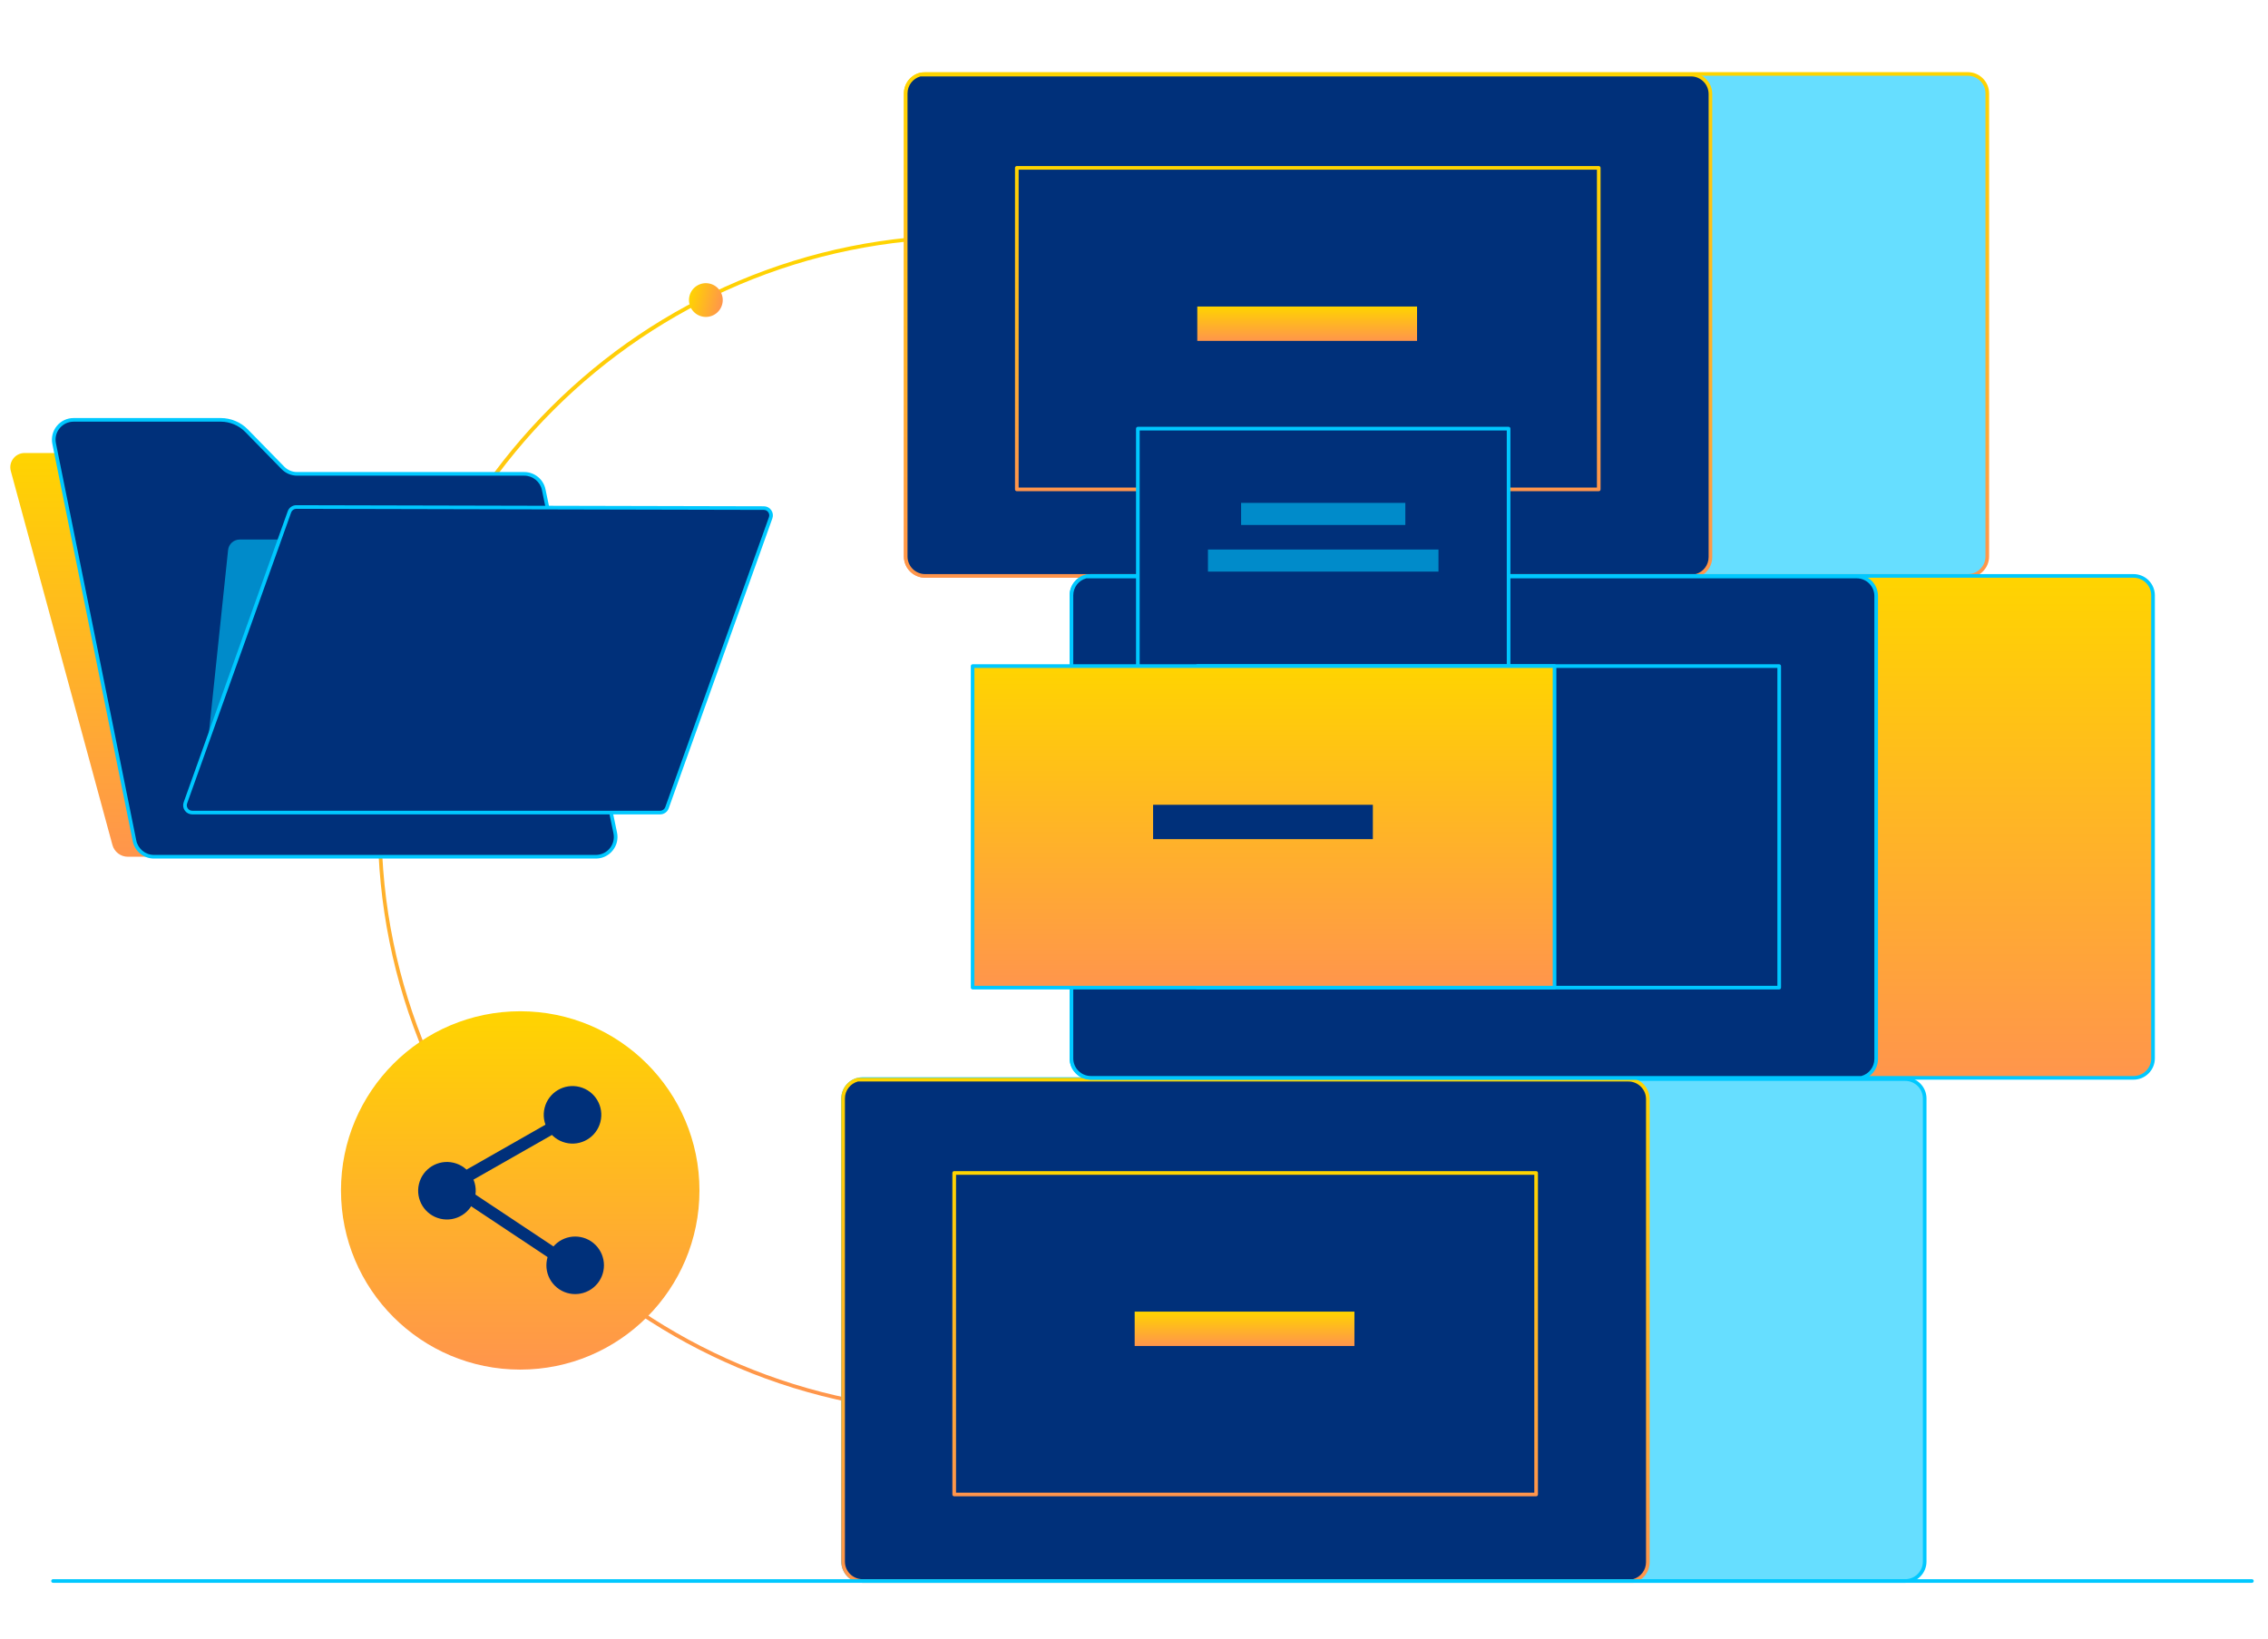
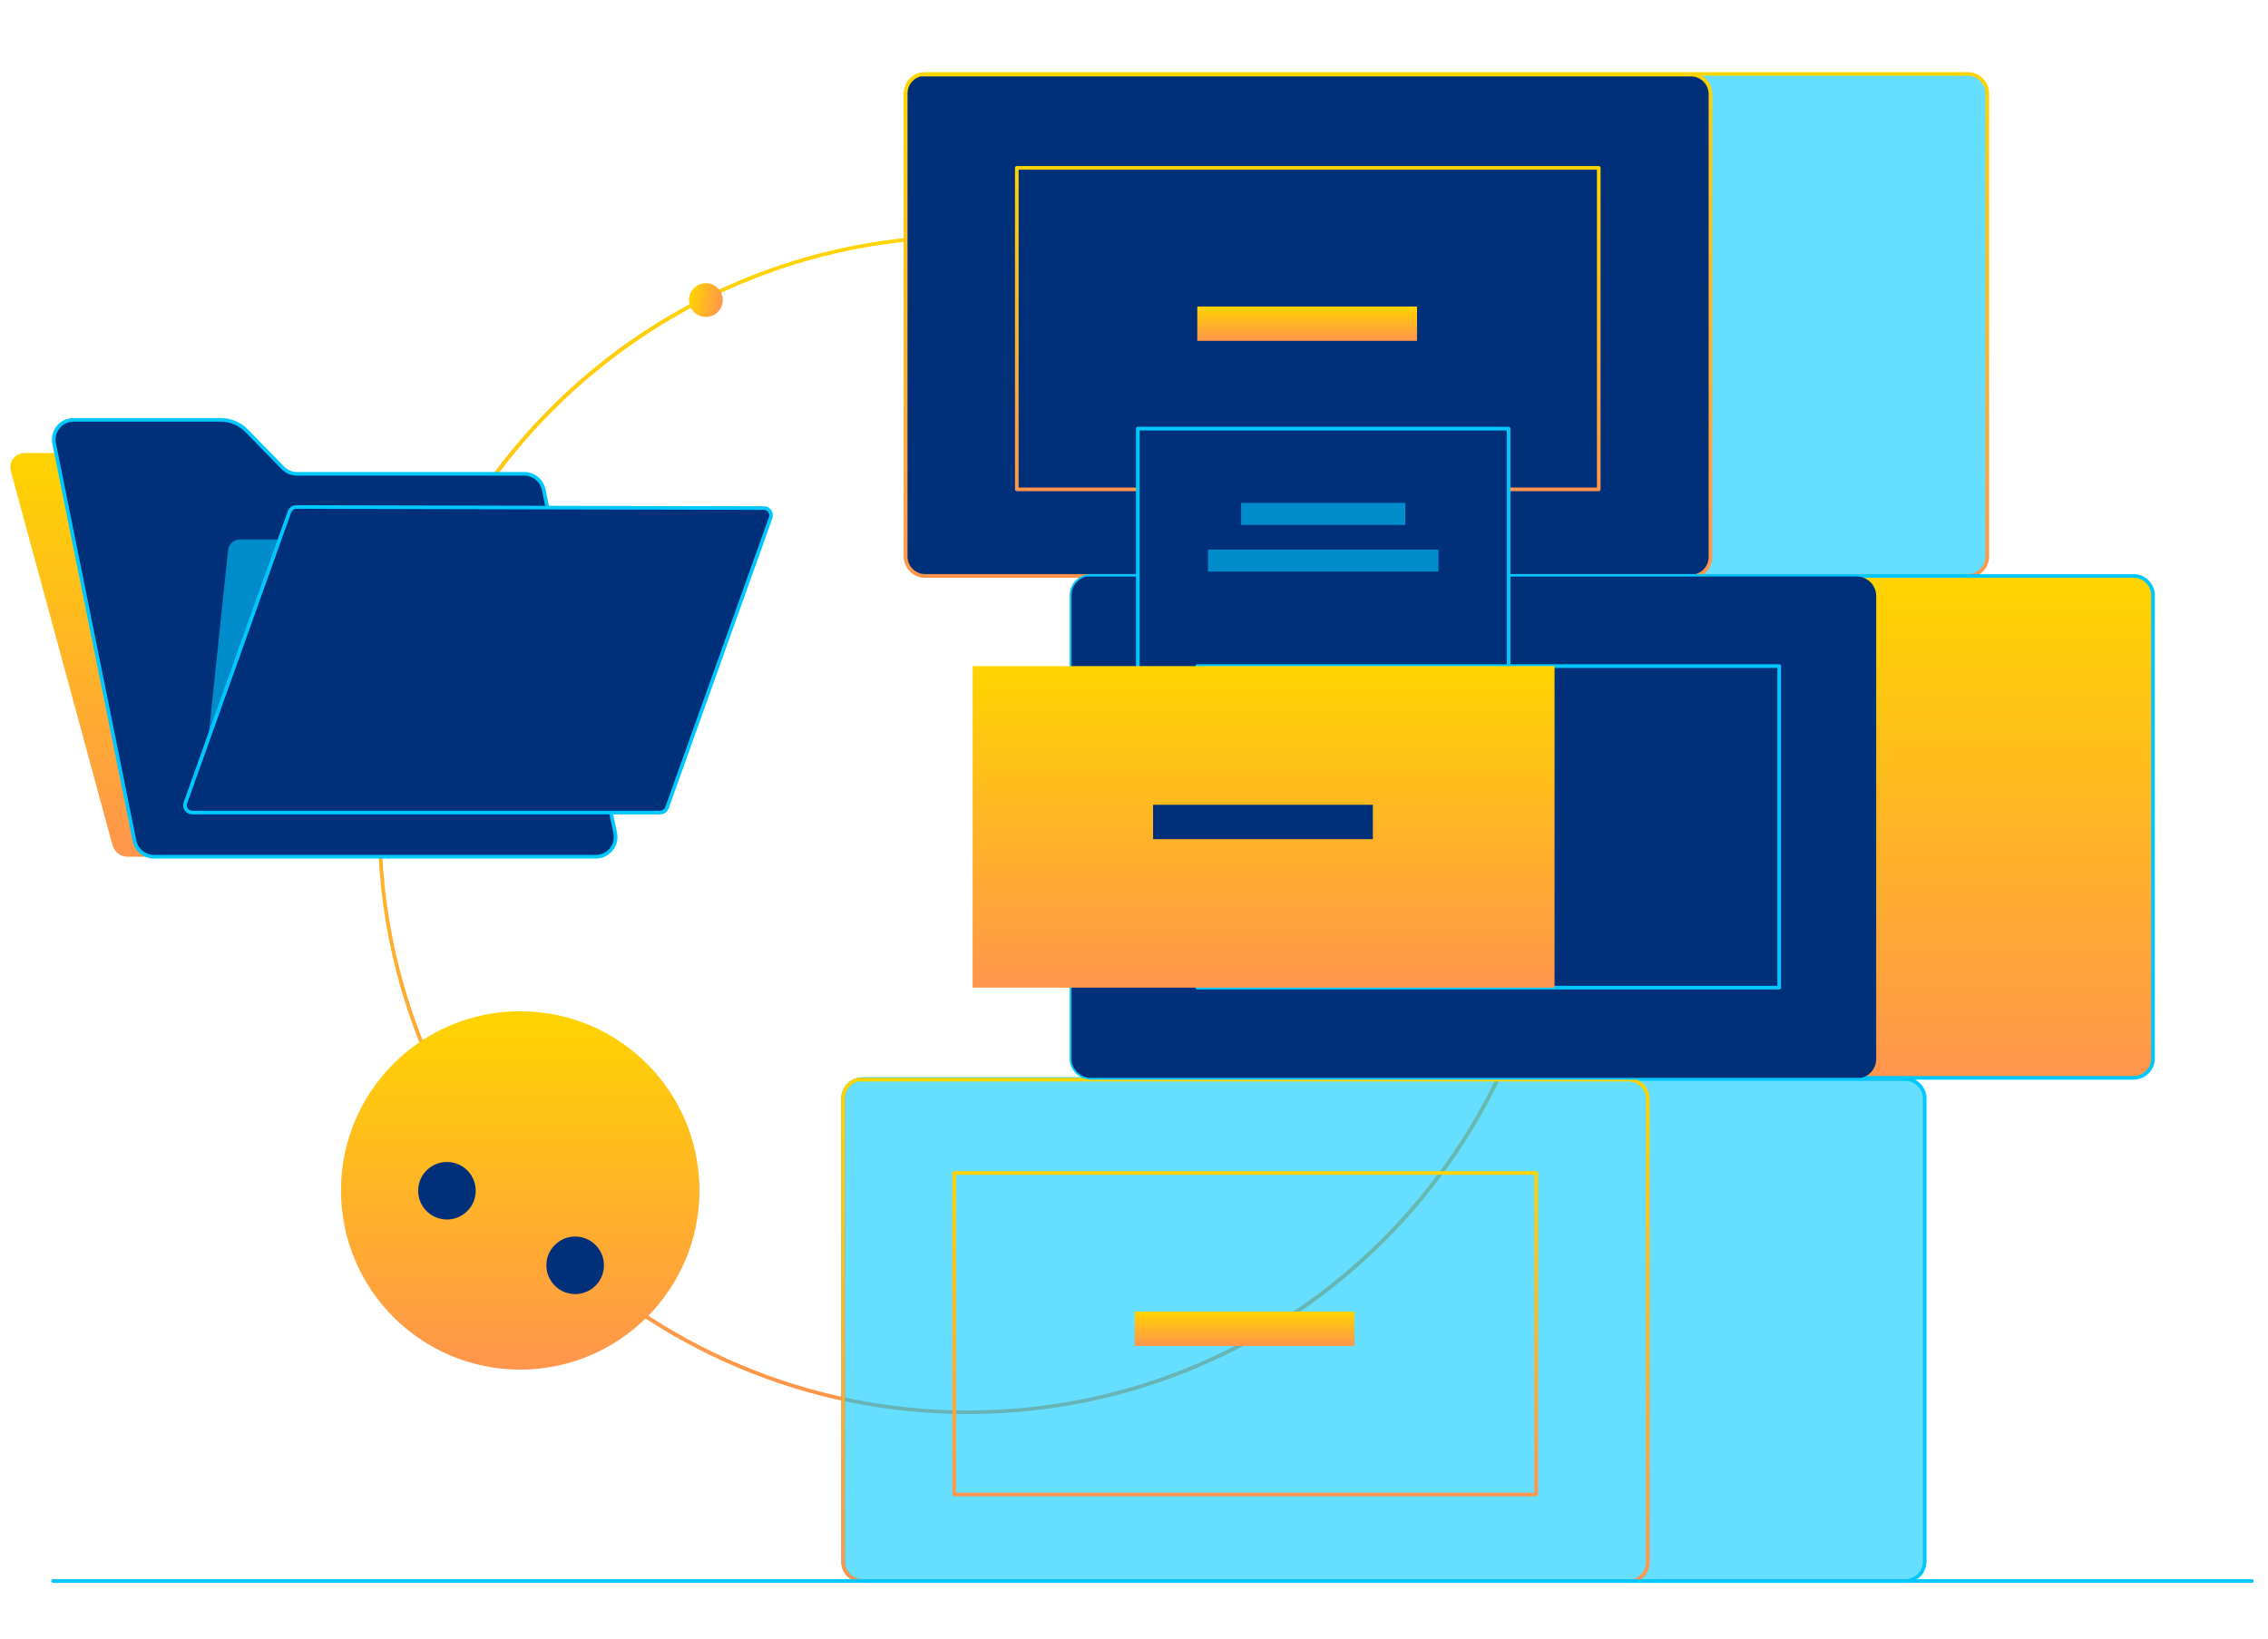
<svg xmlns="http://www.w3.org/2000/svg" width="220" height="159" viewBox="0 0 220 159" fill="none">
  <path d="M93.869 137.193C86.144 137.193 78.651 135.681 71.597 132.698C64.784 129.816 58.664 125.692 53.41 120.437C48.155 115.183 44.029 109.065 41.147 102.253C38.163 95.2 36.65 87.708 36.65 79.985C36.65 72.261 38.163 64.769 41.147 57.717C44.029 50.905 48.154 44.786 53.41 39.532C58.665 34.278 64.784 30.154 71.597 27.272C78.651 24.289 86.144 22.776 93.869 22.776C101.594 22.776 109.087 24.289 116.142 27.272C122.956 30.154 129.075 34.278 134.329 39.532C139.585 44.786 143.709 50.905 146.592 57.717C149.576 64.769 151.089 72.261 151.089 79.985C151.089 87.708 149.576 95.2 146.592 102.253C143.709 109.065 139.585 115.184 134.329 120.437C129.074 125.691 122.955 129.816 116.142 132.698C109.087 135.681 101.594 137.193 93.869 137.193ZM93.869 23.129C62.513 23.129 37.003 48.634 37.003 79.985C37.003 111.335 62.513 136.841 93.869 136.841C125.225 136.841 150.736 111.335 150.736 79.985C150.736 48.634 125.225 23.129 93.869 23.129Z" fill="url(#paint0_linear_3975_1865)" />
-   <path d="M22.035 48.791H44.596L51.749 83.122H12.404C11.703 83.122 11.088 82.653 10.905 81.976L1.049 45.701C0.809 44.819 1.474 43.95 2.388 43.95H16.69C17.08 43.95 17.456 44.107 17.729 44.387L22.034 48.791H22.035Z" fill="url(#paint1_linear_3975_1865)" />
+   <path d="M22.035 48.791H44.596L51.749 83.122H12.404C11.703 83.122 11.088 82.653 10.905 81.976L1.049 45.701C0.809 44.819 1.474 43.95 2.388 43.95H16.69L22.034 48.791H22.035Z" fill="url(#paint1_linear_3975_1865)" />
  <path d="M28.817 45.974H50.859C51.77 45.974 52.554 46.612 52.74 47.503L59.68 80.808C59.928 82.001 59.018 83.122 57.799 83.122H14.933C14.019 83.122 13.231 82.477 13.05 81.581L5.253 43.036C5.012 41.846 5.922 40.734 7.137 40.734H21.418C22.358 40.734 23.259 41.113 23.916 41.786L27.443 45.395C27.804 45.764 28.299 45.974 28.817 45.974Z" fill="#00307A" />
  <path d="M57.798 83.298H14.932C13.938 83.298 13.072 82.591 12.876 81.616L5.079 43.072C4.954 42.452 5.111 41.817 5.512 41.327C5.912 40.838 6.504 40.558 7.135 40.558H21.417C22.398 40.558 23.356 40.96 24.042 41.663L27.569 45.272C27.895 45.605 28.35 45.797 28.817 45.797H50.859C51.847 45.797 52.712 46.499 52.913 47.468L59.853 80.773C59.983 81.394 59.827 82.033 59.427 82.524C59.027 83.016 58.433 83.298 57.799 83.298H57.798ZM7.135 40.911C6.61 40.911 6.118 41.144 5.785 41.551C5.452 41.958 5.321 42.486 5.425 43.001L13.221 81.546C13.385 82.356 14.105 82.944 14.932 82.944H57.798C58.325 82.944 58.819 82.709 59.152 82.3C59.485 81.89 59.614 81.36 59.506 80.844L52.566 47.538C52.398 46.734 51.68 46.149 50.858 46.149H28.816C28.255 46.149 27.708 45.918 27.316 45.517L23.789 41.908C23.169 41.275 22.304 40.91 21.417 40.91H7.135V40.911Z" fill="#00C8FF" />
  <path d="M19.731 76.156L22.125 53.363C22.186 52.783 22.676 52.343 23.258 52.343H40.809V72.585L19.731 76.157V76.156Z" fill="#00C8FF" fill-opacity="0.6" />
  <path d="M74.754 50.235L64.697 78.369C64.597 78.649 64.331 78.836 64.034 78.836H18.647C18.16 78.836 17.82 78.353 17.985 77.895L28.081 49.657C28.181 49.376 28.448 49.188 28.745 49.19L74.095 49.294C74.581 49.294 74.919 49.778 74.756 50.235H74.754Z" fill="#00307A" />
  <path d="M64.033 79.012H18.646C18.356 79.012 18.093 78.876 17.926 78.639C17.759 78.402 17.719 78.109 17.817 77.836L27.912 49.598C28.037 49.248 28.37 49.014 28.742 49.014H28.744L74.094 49.119C74.383 49.119 74.645 49.255 74.812 49.493C74.98 49.731 75.018 50.023 74.921 50.295L64.864 78.429C64.739 78.778 64.406 79.012 64.034 79.012H64.033ZM28.742 49.366C28.52 49.366 28.32 49.506 28.245 49.715L18.15 77.953C18.091 78.117 18.116 78.292 18.216 78.434C18.316 78.577 18.473 78.658 18.648 78.658H64.034C64.257 78.658 64.457 78.517 64.531 78.309L74.588 50.175C74.647 50.012 74.623 49.837 74.523 49.694C74.423 49.552 74.266 49.471 74.092 49.47L28.743 49.365H28.742V49.366Z" fill="#00C8FF" />
  <path d="M50.462 132.879C60.065 132.879 67.849 125.096 67.849 115.496C67.849 105.895 60.065 98.112 50.462 98.112C40.86 98.112 33.076 105.895 33.076 115.496C33.076 125.096 40.86 132.879 50.462 132.879Z" fill="url(#paint2_linear_3975_1865)" />
-   <path d="M58.24 108.855C58.623 107.362 57.724 105.841 56.23 105.457C54.737 105.074 53.215 105.974 52.832 107.467C52.448 108.96 53.348 110.481 54.842 110.865C56.335 111.248 57.857 110.348 58.24 108.855Z" fill="#00307A" />
  <path d="M46.069 116.173C46.427 114.673 45.502 113.167 44.002 112.81C42.502 112.452 40.996 113.377 40.638 114.877C40.28 116.376 41.206 117.882 42.706 118.24C44.206 118.598 45.712 117.672 46.069 116.173Z" fill="#00307A" />
  <path d="M57.767 124.735C58.857 123.645 58.857 121.877 57.767 120.787C56.677 119.697 54.909 119.697 53.819 120.787C52.728 121.877 52.728 123.645 53.819 124.735C54.909 125.825 56.677 125.825 57.767 124.735Z" fill="#00307A" />
-   <path d="M55.053 123.25L42.615 114.982L54.359 108.292L54.941 109.314L44.856 115.059L55.705 122.271L55.053 123.25Z" fill="#00307A" />
  <path d="M192.772 9.062V53.988C192.772 55.03 191.927 55.873 190.886 55.873H89.743C88.701 55.873 87.857 55.029 87.857 53.988V9.062C87.857 8.183 88.459 7.444 89.273 7.235C89.423 7.196 89.581 7.175 89.745 7.175H190.887C191.93 7.175 192.773 8.02 192.773 9.061L192.772 9.062Z" fill="#00C8FF" fill-opacity="0.6" />
  <path d="M190.885 56.051H89.742C88.604 56.051 87.68 55.125 87.68 53.989V9.062C87.68 8.121 88.316 7.3 89.227 7.065C89.391 7.021 89.566 7 89.742 7H190.885C192.022 7 192.947 7.926 192.947 9.062V53.988C192.947 55.125 192.021 56.05 190.885 56.05V56.051ZM89.742 7.353C89.595 7.353 89.451 7.371 89.315 7.407C88.56 7.602 88.031 8.282 88.031 9.063V53.989C88.031 54.931 88.799 55.698 89.741 55.698H190.884C191.826 55.698 192.593 54.931 192.593 53.989V9.062C192.593 8.12 191.826 7.353 190.884 7.353H89.741H89.742Z" fill="url(#paint3_linear_3975_1865)" />
  <path d="M165.917 9.122V54.048C165.917 54.926 165.316 55.665 164.502 55.874H89.741C88.699 55.874 87.855 55.03 87.855 53.989V9.062C87.855 8.183 88.456 7.444 89.27 7.235H164.031C165.074 7.235 165.917 8.08 165.917 9.121V9.122Z" fill="#00307A" />
  <path d="M164.503 56.051H89.742C88.604 56.051 87.68 55.125 87.68 53.989V9.062C87.68 8.121 88.316 7.3 89.227 7.065C89.241 7.061 89.256 7.059 89.27 7.059H164.031C165.169 7.059 166.093 7.985 166.093 9.121V54.047C166.093 54.988 165.457 55.809 164.546 56.044C164.532 56.048 164.517 56.05 164.503 56.05V56.051ZM89.293 7.413C88.549 7.614 88.031 8.29 88.031 9.063V53.989C88.031 54.931 88.799 55.698 89.741 55.698H164.478C165.222 55.497 165.739 54.821 165.739 54.048V9.122C165.739 8.18 164.972 7.413 164.03 7.413H89.293Z" fill="url(#paint4_linear_3975_1865)" />
  <path d="M155.08 47.656H98.633C98.535 47.656 98.457 47.577 98.457 47.48V16.284C98.457 16.187 98.535 16.108 98.633 16.108H155.08C155.178 16.108 155.257 16.187 155.257 16.284V47.48C155.257 47.577 155.178 47.656 155.08 47.656ZM98.809 47.303H154.904V16.461H98.809V47.303Z" fill="url(#paint5_linear_3975_1865)" />
  <path d="M137.456 29.739H116.139V33.072H137.456V29.739Z" fill="url(#paint6_linear_3975_1865)" />
  <path d="M186.698 106.577V151.503C186.698 152.545 185.853 153.389 184.812 153.389H83.669C82.627 153.389 81.783 152.544 81.783 151.503V106.577C81.783 105.699 82.384 104.96 83.198 104.75C83.349 104.712 83.507 104.69 83.67 104.69H184.813C185.855 104.69 186.699 105.535 186.699 106.576L186.698 106.577Z" fill="#00C8FF" fill-opacity="0.6" />
  <path d="M184.812 153.565H83.669C82.531 153.565 81.607 152.639 81.607 151.503V106.577C81.607 105.636 82.243 104.815 83.154 104.58C83.319 104.536 83.493 104.515 83.669 104.515H184.812C185.949 104.515 186.874 105.441 186.874 106.577V151.503C186.874 152.641 185.948 153.565 184.812 153.565ZM83.669 104.867C83.522 104.867 83.379 104.884 83.242 104.921C82.487 105.116 81.96 105.796 81.96 106.577V151.503C81.96 152.445 82.727 153.212 83.669 153.212H184.812C185.754 153.212 186.521 152.445 186.521 151.503V106.577C186.521 105.635 185.754 104.868 184.812 104.868H83.669V104.867Z" fill="#00C8FF" />
-   <path d="M159.844 106.636V151.562C159.844 152.44 159.243 153.179 158.429 153.388H83.668C82.626 153.388 81.782 152.544 81.782 151.503V106.577C81.782 105.698 82.383 104.96 83.197 104.75H157.958C159 104.75 159.844 105.595 159.844 106.636Z" fill="#00307A" />
  <path d="M158.429 153.565H83.668C82.53 153.565 81.606 152.64 81.606 151.503V106.577C81.606 105.636 82.242 104.815 83.153 104.58C83.167 104.577 83.182 104.574 83.196 104.574H157.957C159.095 104.574 160.019 105.5 160.019 106.636V151.562C160.019 152.503 159.383 153.324 158.472 153.559C158.458 153.563 158.443 153.565 158.429 153.565ZM83.22 104.927C82.476 105.128 81.958 105.805 81.958 106.577V151.503C81.958 152.446 82.725 153.212 83.668 153.212H158.405C159.149 153.011 159.666 152.335 159.666 151.562V106.636C159.666 105.694 158.899 104.927 157.957 104.927H83.22Z" fill="url(#paint7_linear_3975_1865)" />
  <path d="M149.007 145.171H92.56C92.462 145.171 92.383 145.092 92.383 144.995V113.8C92.383 113.702 92.462 113.623 92.56 113.623H149.007C149.105 113.623 149.184 113.702 149.184 113.8V144.995C149.184 145.092 149.105 145.171 149.007 145.171ZM92.737 144.818H148.831V113.976H92.737V144.818Z" fill="url(#paint8_linear_3975_1865)" />
  <path d="M131.382 127.254H110.065V130.588H131.382V127.254Z" fill="url(#paint9_linear_3975_1865)" />
  <path d="M208.848 57.76V102.686C208.848 103.728 208.003 104.572 206.962 104.572H105.819C104.777 104.572 103.933 103.727 103.933 102.686V57.76C103.933 56.881 104.534 56.143 105.348 55.933C105.499 55.895 105.657 55.873 105.82 55.873H206.963C208.005 55.873 208.849 56.718 208.849 57.759L208.848 57.76Z" fill="url(#paint10_linear_3975_1865)" />
  <path d="M206.962 104.748H105.819C104.681 104.748 103.757 103.822 103.757 102.686V57.76C103.757 56.819 104.393 55.998 105.304 55.763C105.468 55.719 105.643 55.698 105.819 55.698H206.962C208.099 55.698 209.024 56.624 209.024 57.76V102.686C209.024 103.823 208.098 104.748 206.962 104.748ZM105.819 56.051C105.672 56.051 105.528 56.069 105.392 56.105C104.637 56.3 104.11 56.98 104.11 57.761V102.687C104.11 103.629 104.877 104.396 105.819 104.396H206.962C207.904 104.396 208.671 103.629 208.671 102.687V57.761C208.671 56.819 207.904 56.052 206.962 56.052H105.819V56.051Z" fill="#00C8FF" />
  <path d="M181.994 57.82V102.746C181.994 103.625 181.393 104.363 180.579 104.573H105.818C104.775 104.573 103.932 103.728 103.932 102.687V57.761C103.932 56.883 104.533 56.144 105.347 55.935H180.108C181.15 55.935 181.994 56.779 181.994 57.82Z" fill="#00307A" />
-   <path d="M180.579 104.748H105.818C104.68 104.748 103.756 103.822 103.756 102.686V57.76C103.756 56.819 104.392 55.998 105.303 55.763C105.317 55.759 105.332 55.757 105.346 55.757H180.107C181.245 55.757 182.169 56.683 182.169 57.819V102.745C182.169 103.686 181.533 104.507 180.622 104.742C180.608 104.746 180.593 104.748 180.579 104.748ZM105.37 56.11C104.626 56.311 104.109 56.987 104.109 57.76V102.686C104.109 103.628 104.876 104.395 105.818 104.395H180.555C181.299 104.194 181.816 103.518 181.816 102.745V57.819C181.816 56.877 181.049 56.11 180.107 56.11H105.37Z" fill="#00C8FF" />
  <path d="M146.337 41.586H110.372V71.352H146.337V41.586Z" fill="#00307A" />
  <path d="M146.336 71.529H110.372C110.274 71.529 110.196 71.45 110.196 71.352V41.586C110.196 41.489 110.274 41.41 110.372 41.41H146.336C146.434 41.41 146.513 41.489 146.513 41.586V71.352C146.513 71.45 146.434 71.529 146.336 71.529ZM110.549 71.176H146.16V41.763H110.549V71.176Z" fill="#00C8FF" />
  <path d="M136.32 48.79H120.389V50.933H136.32V48.79Z" fill="#00C8FF" fill-opacity="0.6" />
  <path d="M139.535 53.314H117.174V55.457H139.535V53.314Z" fill="#00C8FF" fill-opacity="0.6" />
  <path d="M172.587 64.625H116.139V95.82H172.587V64.625Z" fill="#00307A" />
  <path d="M172.587 95.996H116.139C116.042 95.996 115.963 95.918 115.963 95.82V64.625C115.963 64.527 116.042 64.448 116.139 64.448H172.587C172.684 64.448 172.763 64.527 172.763 64.625V95.82C172.763 95.918 172.684 95.996 172.587 95.996ZM116.316 95.644H172.41V64.801H116.316V95.644Z" fill="#00C8FF" />
  <path d="M150.793 64.625H94.346V95.82H150.793V64.625Z" fill="url(#paint11_linear_3975_1865)" />
-   <path d="M150.793 95.996H94.346C94.248 95.996 94.169 95.918 94.169 95.82V64.625C94.169 64.527 94.248 64.448 94.346 64.448H150.793C150.891 64.448 150.97 64.527 150.97 64.625V95.82C150.97 95.918 150.891 95.996 150.793 95.996ZM94.522 95.644H150.617V64.801H94.522V95.644Z" fill="#00C8FF" />
  <path d="M133.169 78.08H111.852V81.413H133.169V78.08Z" fill="#00307A" />
  <path d="M70.065 29.485C70.271 28.605 69.725 27.724 68.844 27.517C67.964 27.311 67.083 27.857 66.876 28.737C66.669 29.618 67.216 30.499 68.097 30.705C68.977 30.912 69.858 30.366 70.065 29.485Z" fill="url(#paint12_linear_3975_1865)" />
  <path d="M218.438 153.565H5.146C5.048 153.565 4.969 153.486 4.969 153.389C4.969 153.291 5.048 153.212 5.146 153.212H218.438C218.536 153.212 218.615 153.291 218.615 153.389C218.615 153.486 218.536 153.565 218.438 153.565Z" fill="#00C8FF" />
  <defs>
    <linearGradient id="paint0_linear_3975_1865" x1="93.869" y1="22.776" x2="93.869" y2="137.193" gradientUnits="userSpaceOnUse">
      <stop stop-color="#FFD400" />
      <stop offset="1" stop-color="#FF954C" />
    </linearGradient>
    <linearGradient id="paint1_linear_3975_1865" x1="26.375" y1="43.95" x2="26.375" y2="83.122" gradientUnits="userSpaceOnUse">
      <stop stop-color="#FFD400" />
      <stop offset="1" stop-color="#FF954C" />
    </linearGradient>
    <linearGradient id="paint2_linear_3975_1865" x1="50.462" y1="98.112" x2="50.462" y2="132.879" gradientUnits="userSpaceOnUse">
      <stop stop-color="#FFD400" />
      <stop offset="1" stop-color="#FF954C" />
    </linearGradient>
    <linearGradient id="paint3_linear_3975_1865" x1="140.313" y1="7" x2="140.313" y2="56.051" gradientUnits="userSpaceOnUse">
      <stop stop-color="#FFD400" />
      <stop offset="1" stop-color="#FF954C" />
    </linearGradient>
    <linearGradient id="paint4_linear_3975_1865" x1="126.887" y1="7.059" x2="126.887" y2="56.051" gradientUnits="userSpaceOnUse">
      <stop stop-color="#FFD400" />
      <stop offset="1" stop-color="#FF954C" />
    </linearGradient>
    <linearGradient id="paint5_linear_3975_1865" x1="126.857" y1="16.108" x2="126.857" y2="47.656" gradientUnits="userSpaceOnUse">
      <stop stop-color="#FFD400" />
      <stop offset="1" stop-color="#FF954C" />
    </linearGradient>
    <linearGradient id="paint6_linear_3975_1865" x1="126.798" y1="29.739" x2="126.798" y2="33.072" gradientUnits="userSpaceOnUse">
      <stop stop-color="#FFD400" />
      <stop offset="1" stop-color="#FF954C" />
    </linearGradient>
    <linearGradient id="paint7_linear_3975_1865" x1="120.812" y1="104.574" x2="120.812" y2="153.565" gradientUnits="userSpaceOnUse">
      <stop stop-color="#FFD400" />
      <stop offset="1" stop-color="#FF954C" />
    </linearGradient>
    <linearGradient id="paint8_linear_3975_1865" x1="120.784" y1="113.623" x2="120.784" y2="145.171" gradientUnits="userSpaceOnUse">
      <stop stop-color="#FFD400" />
      <stop offset="1" stop-color="#FF954C" />
    </linearGradient>
    <linearGradient id="paint9_linear_3975_1865" x1="120.723" y1="127.254" x2="120.723" y2="130.588" gradientUnits="userSpaceOnUse">
      <stop stop-color="#FFD400" />
      <stop offset="1" stop-color="#FF954C" />
    </linearGradient>
    <linearGradient id="paint10_linear_3975_1865" x1="156.391" y1="55.873" x2="156.391" y2="104.572" gradientUnits="userSpaceOnUse">
      <stop stop-color="#FFD400" />
      <stop offset="1" stop-color="#FF954C" />
    </linearGradient>
    <linearGradient id="paint11_linear_3975_1865" x1="122.57" y1="64.625" x2="122.57" y2="95.82" gradientUnits="userSpaceOnUse">
      <stop stop-color="#FFD400" />
      <stop offset="1" stop-color="#FF954C" />
    </linearGradient>
    <linearGradient id="paint12_linear_3975_1865" x1="66.876" y1="28.737" x2="70.065" y2="29.485" gradientUnits="userSpaceOnUse">
      <stop stop-color="#FFD400" />
      <stop offset="1" stop-color="#FF954C" />
    </linearGradient>
  </defs>
</svg>